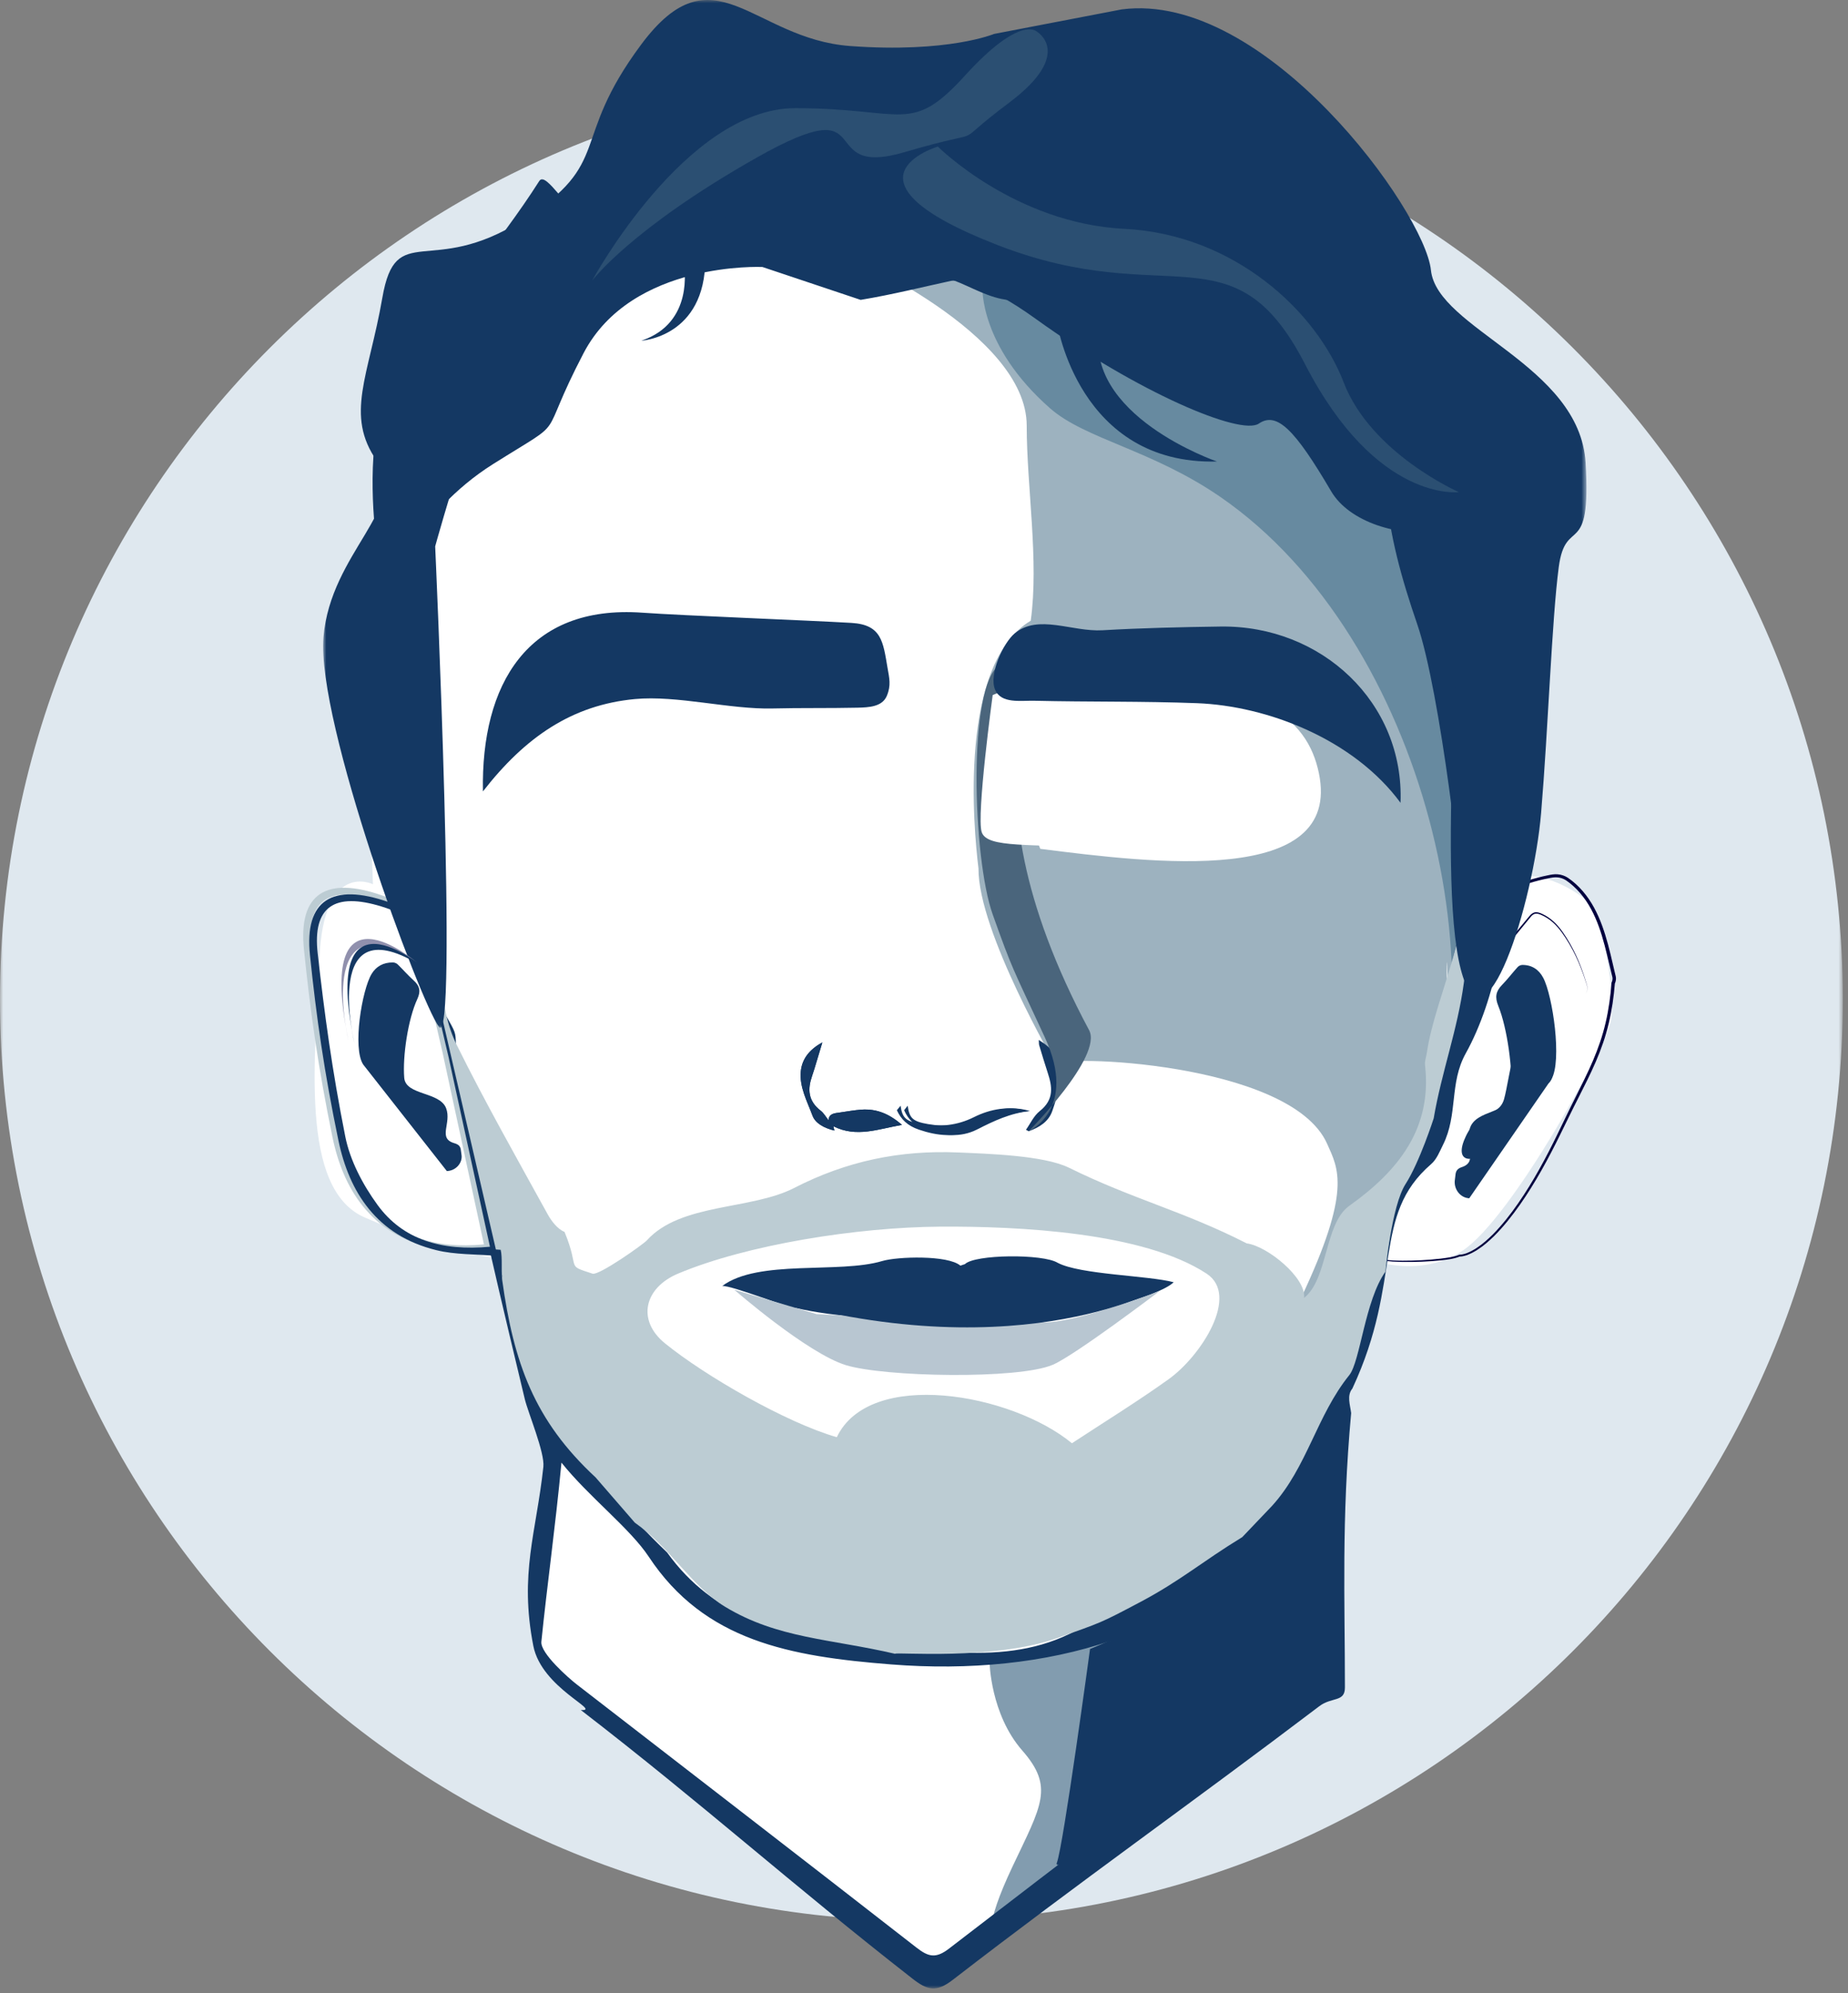
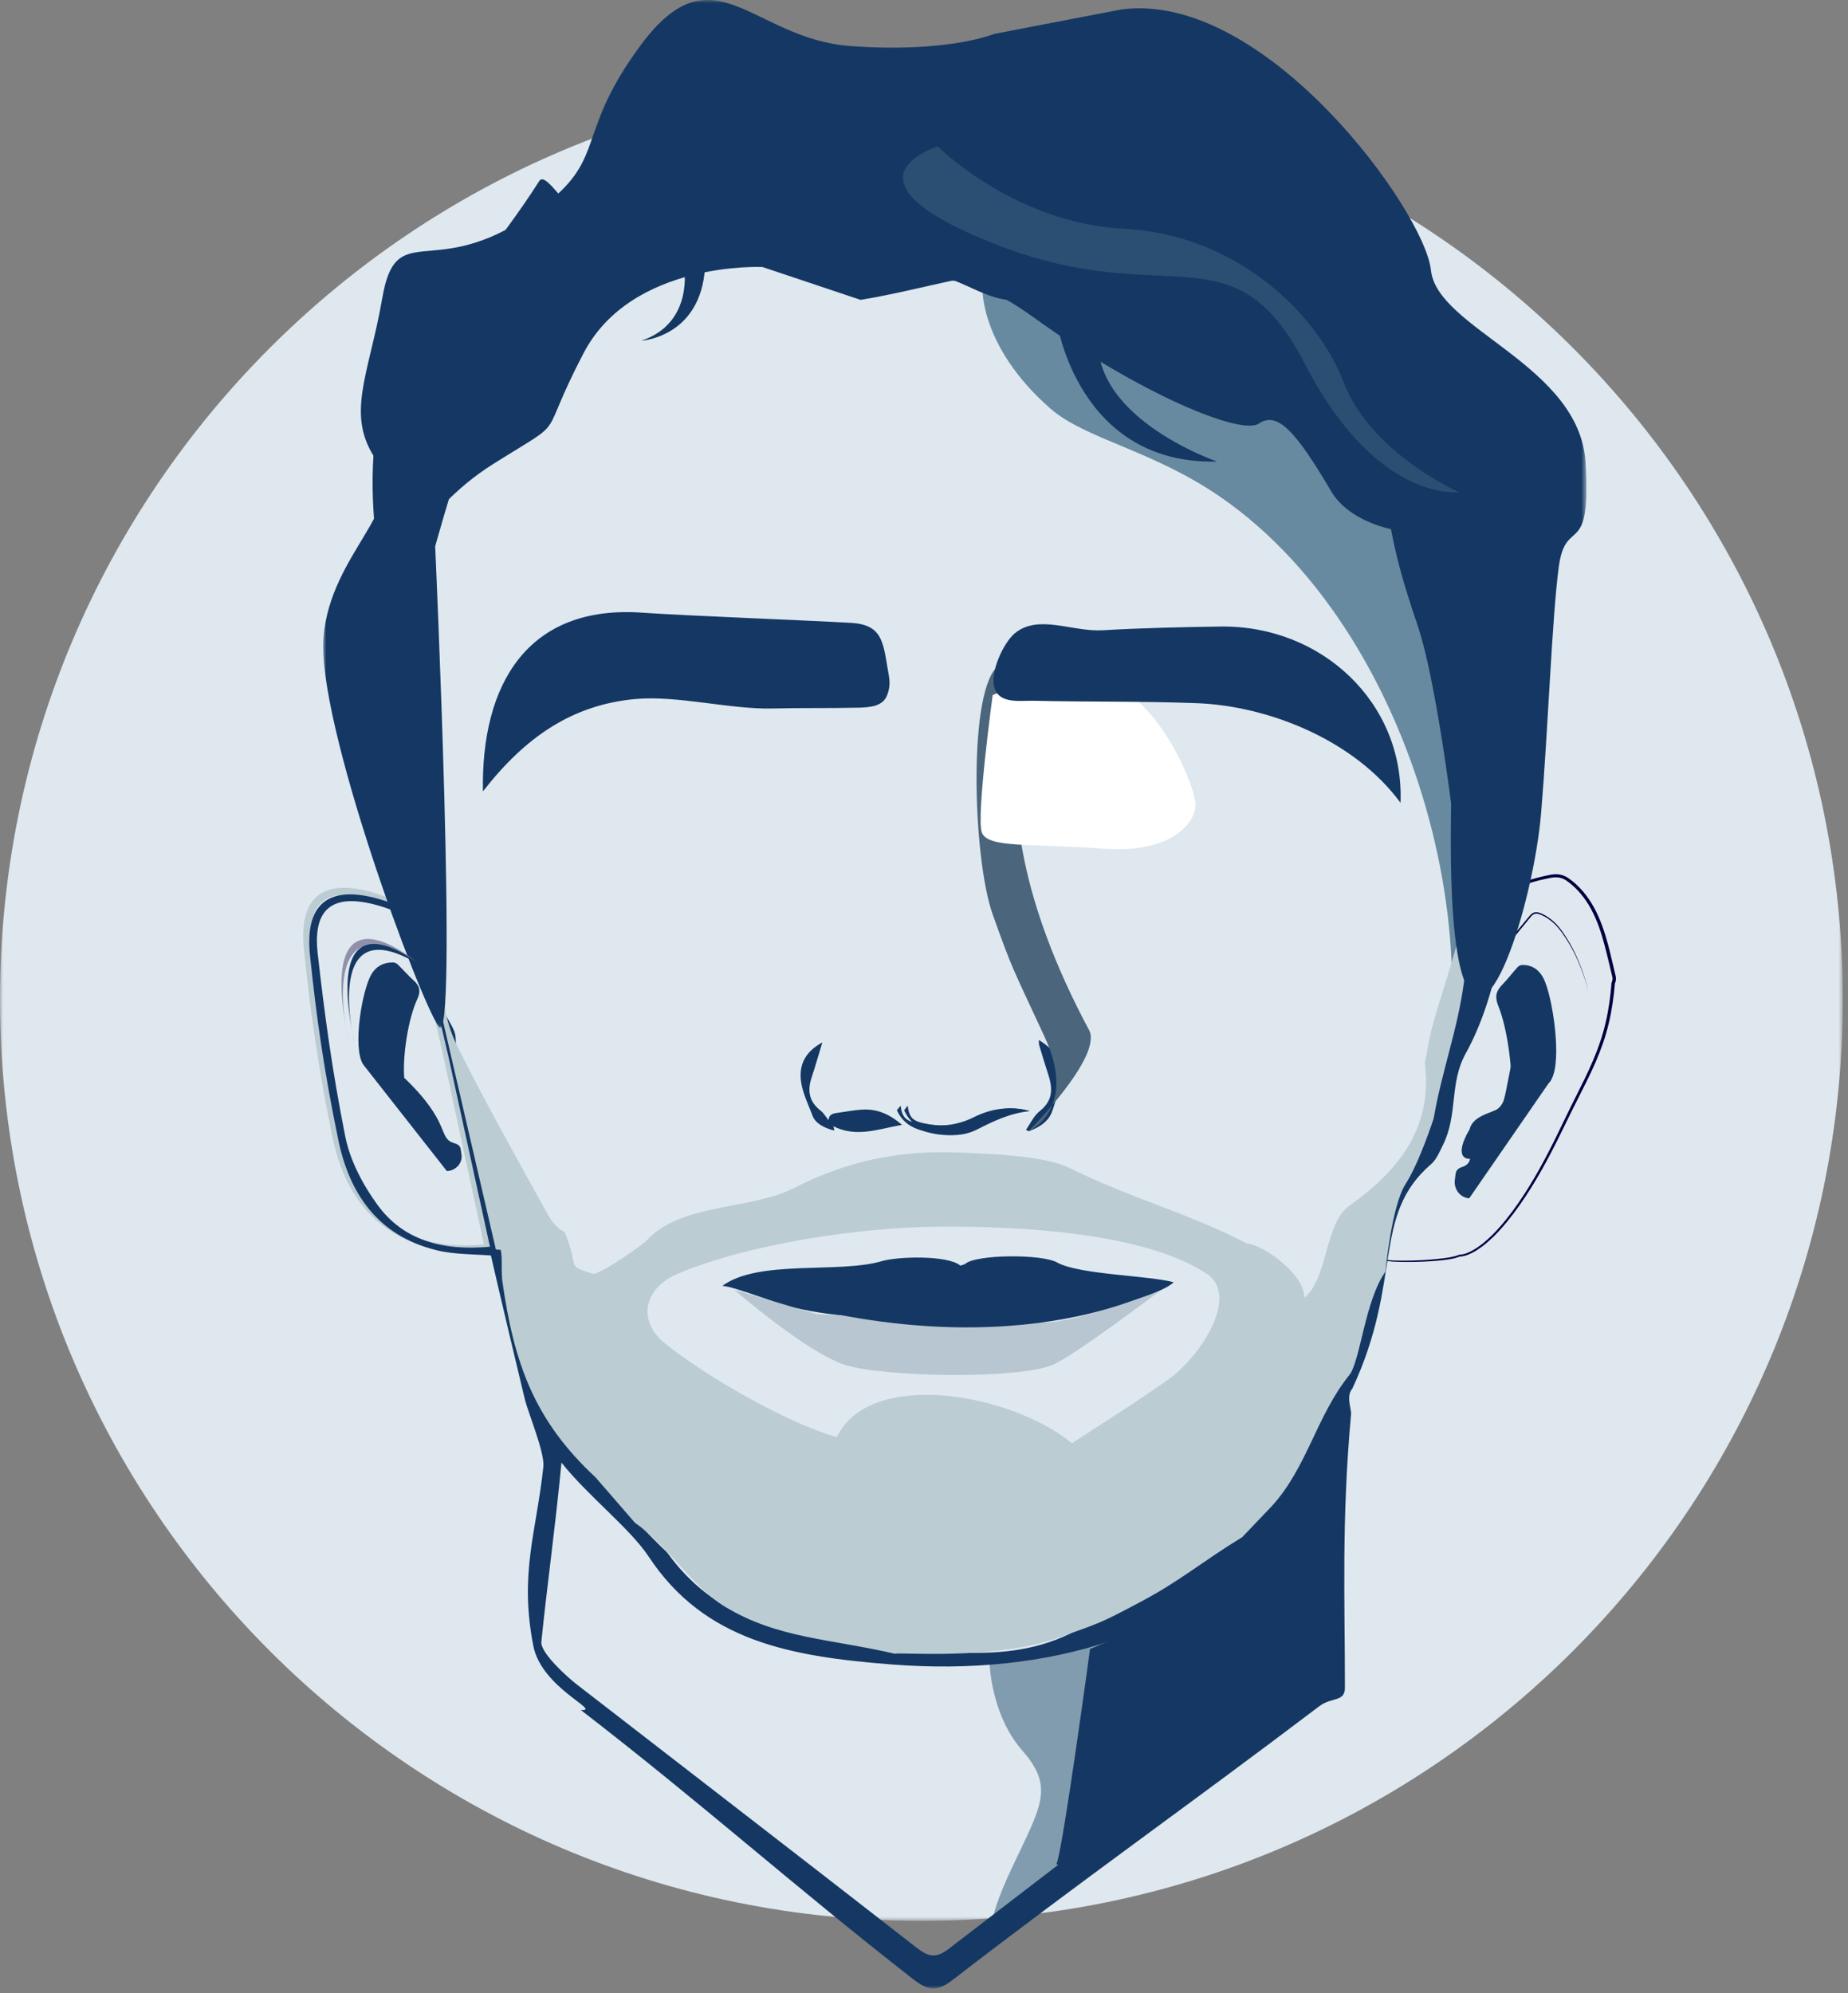
<svg xmlns="http://www.w3.org/2000/svg" xmlns:xlink="http://www.w3.org/1999/xlink" width="293px" height="316px" viewBox="0 0 293 316" version="1.1">
  <rect x="0" y="0" width="293" height="316" fill="#808080" stroke="none" />
  <title>Group 73</title>
  <defs>
    <polygon id="path-1" points="0 0 292.173 0 292.173 292.172 0 292.172" />
    <polygon id="path-3" points="1.42108547e-14 0 179.991 0 179.991 301.011 1.42108547e-14 301.011" />
    <polygon id="path-5" points="2.13162821e-14 0 200.297 0 200.297 162.934 2.13162821e-14 162.934" />
  </defs>
  <g id="Webdesign" stroke="none" stroke-width="1" fill="none" fill-rule="evenodd">
    <g id="Group-73">
      <g id="Group-3" transform="translate(0, 12.368)">
        <mask id="mask-2" fill="white">
          <use xlink:href="#path-1" />
        </mask>
        <g id="Clip-2" />
        <path d="M292.173,146.086 C292.173,226.767 226.768,292.172 146.087,292.172 C65.405,292.172 -0,226.767 -0,146.086 C-0,65.405 65.405,0 146.087,0 C226.768,0 292.173,65.405 292.173,146.086" id="Fill-1" fill="#DFE8EF" mask="url(#mask-2)" />
      </g>
-       <path d="M160.869,27.367 C160.869,27.367 111.304,35.846 102.174,39.758 C93.043,43.672 83.261,51.498 77.391,59.977 C71.521,68.454 57.826,86.716 57.826,95.846 C57.826,104.975 59.13,140.194 59.13,140.194 C59.13,140.194 51.304,136.28 50.652,151.933 C50,167.584 47.391,188.453 57.826,193.019 C68.261,197.584 78.695,199.541 78.695,199.541 L87.174,228.888 L84.565,254.323 C84.565,254.323 83.261,262.149 90.434,267.366 C97.608,272.584 147.173,311.714 147.173,311.714 C147.173,311.714 175.217,294.106 177.173,292.801 C179.13,291.498 211.086,241.931 211.086,241.931 C211.086,241.931 213.695,224.323 213.695,216.498 C213.695,208.672 214.999,198.888 214.999,198.888 C214.999,198.888 224.13,203.453 231.956,198.237 C239.782,193.019 254.782,165.627 255.434,161.714 C256.086,157.802 254.13,146.062 252.825,144.107 C251.521,142.149 246.303,138.888 242.39,138.888 C238.477,138.888 239.13,96.498 237.173,89.975 C235.217,83.454 211.086,31.28 208.478,29.977 C205.869,28.672 160.869,27.367 160.869,27.367" id="Fill-4" fill="#FFFFFF" />
      <g id="Group-72" transform="translate(48.074, 0)">
-         <path d="M116.862,134.577 C111.409,121.135 117.341,112.645 120.287,107.971 C152.023,106.108 159.267,114.088 161.031,122.561 C164.793,140.629 134.668,136.833 116.862,134.577 M187.84,105.9 C188.828,93.329 172.756,62.492 172.756,55.136 C172.756,47.779 86.048,40.422 86.048,40.422 C86.048,40.422 114.711,52.769 114.711,67.481 C114.711,77.162 116.673,88.924 115.348,98.412 C103.877,105.263 106.271,131.256 107.064,137.685 C106.993,147.684 119.332,168.832 119.332,168.832 C119.082,167.105 156.551,168.245 162.346,181.343 C164.1,185.308 166.29,188.667 158.206,205.794 C155.59,211.335 182.262,181.168 181.626,160.387 C180.877,135.898 181.279,177.734 183.803,166.012 C194.85,114.691 186.851,118.471 187.84,105.9" id="Fill-6" fill="#9DB2BF" />
        <path d="M107.696,45.564 C107.696,45.564 107.191,54.853 118.401,64.72 C123.991,69.64 134.57,71.305 145.444,78.805 C178.121,101.341 190.673,157.155 176.228,184.743 C161.782,212.33 199.342,149.23 191.455,114.299 C183.567,79.368 173.05,56.832 164.036,52.325 C155.022,47.818 107.696,45.564 107.696,45.564" id="Fill-8" fill="#678AA0" />
        <path d="M172.863,188.588 L171.346,199.752 L171.289,199.665 C172.267,199.852 173.29,199.859 174.297,199.871 C175.308,199.874 176.32,199.846 177.33,199.792 C178.34,199.736 179.348,199.657 180.351,199.542 C181.341,199.417 182.381,199.303 183.264,198.935 L183.302,198.919 L183.348,198.919 C183.57,198.918 183.839,198.875 184.081,198.803 L184.452,198.688 L184.811,198.534 C185.055,198.441 185.28,198.304 185.51,198.178 C185.744,198.059 185.963,197.913 186.178,197.76 C187.06,197.183 187.843,196.46 188.601,195.722 C190.09,194.212 191.408,192.535 192.62,190.786 C195.048,187.29 197.065,183.518 198.924,179.685 C199.861,177.775 200.774,175.833 201.739,173.93 C202.695,172.022 203.655,170.118 204.487,168.162 C205.319,166.209 206.022,164.202 206.497,162.136 C206.98,160.071 207.27,157.964 207.43,155.847 L207.434,155.798 L207.456,155.751 C207.546,155.559 207.599,155.327 207.596,155.118 C207.599,154.939 207.502,154.667 207.449,154.416 L207.087,152.899 C206.847,151.889 206.604,150.883 206.341,149.885 C205.813,147.891 205.164,145.923 204.189,144.123 C203.224,142.332 201.884,140.703 200.22,139.566 C199.81,139.305 199.352,139.139 198.872,139.101 C198.389,139.054 197.91,139.144 197.397,139.251 C196.388,139.452 195.388,139.708 194.402,140.008 C192.429,140.611 190.509,141.389 188.627,142.25 C187.685,142.679 186.751,143.13 185.821,143.588 C185.715,143.641 185.563,143.712 185.497,143.75 C185.433,143.792 185.362,143.879 185.31,143.97 C185.256,144.064 185.215,144.171 185.198,144.264 L185.158,144.639 L184.999,146.189 L183.735,158.583 L183.427,158.457 L194.412,145.242 C194.638,144.96 194.958,144.677 195.367,144.635 C195.769,144.594 196.13,144.752 196.453,144.899 C197.115,145.202 197.722,145.618 198.255,146.106 C199.327,147.09 200.1,148.325 200.824,149.559 C201.537,150.804 202.137,152.112 202.64,153.454 C202.891,154.125 203.12,154.804 203.329,155.489 C203.423,155.834 203.56,156.168 203.603,156.528 C203.62,156.887 203.536,157.251 203.354,157.56 C203.532,157.249 203.61,156.883 203.588,156.529 C203.541,156.178 203.399,155.84 203.301,155.499 C203.082,154.816 202.845,154.142 202.584,153.476 C202.064,152.143 201.447,150.847 200.721,149.618 C199.984,148.399 199.196,147.185 198.136,146.238 C197.607,145.768 197.013,145.373 196.368,145.088 C196.046,144.946 195.714,144.815 195.393,144.856 C195.072,144.893 194.809,145.121 194.596,145.393 L183.698,158.674 L183.334,159.118 L183.389,158.548 L184.594,146.145 L184.746,144.595 L184.787,144.196 C184.816,144.035 184.872,143.895 184.946,143.763 C185.023,143.632 185.111,143.506 185.263,143.4 C185.422,143.308 185.507,143.274 185.633,143.209 C186.564,142.745 187.499,142.29 188.444,141.852 C190.333,140.978 192.267,140.183 194.265,139.562 C195.263,139.254 196.276,138.988 197.302,138.78 C197.803,138.673 198.356,138.561 198.913,138.614 C199.471,138.655 200.018,138.851 200.484,139.145 C202.263,140.349 203.638,142.022 204.651,143.87 C205.665,145.722 206.334,147.728 206.878,149.74 C207.152,150.748 207.389,151.762 207.624,152.774 L207.979,154.288 C208.027,154.546 208.127,154.767 208.138,155.111 C208.137,155.421 208.07,155.707 207.941,155.983 L207.966,155.888 C207.794,158.026 207.491,160.161 206.991,162.252 C206.498,164.347 205.775,166.382 204.926,168.351 C204.076,170.321 203.102,172.227 202.139,174.131 C201.163,176.032 200.251,177.951 199.298,179.869 C197.414,183.704 195.373,187.481 192.912,190.99 C191.683,192.744 190.346,194.429 188.83,195.953 C188.057,196.698 187.259,197.428 186.35,198.018 C186.129,198.174 185.903,198.321 185.66,198.445 C185.421,198.575 185.189,198.714 184.932,198.81 L184.554,198.97 L184.16,199.09 C183.891,199.166 183.628,199.218 183.317,199.213 L183.401,199.196 C182.404,199.605 181.393,199.692 180.382,199.82 C179.37,199.923 178.356,199.988 177.341,200.03 C176.326,200.071 175.311,200.084 174.295,200.069 C173.28,200.042 172.263,200.024 171.251,199.815 L171.182,199.802 L171.193,199.727 L172.863,188.588 Z" id="Fill-10" fill="#00003F" />
        <path d="M159.286,231.465 C159.286,231.465 161.689,253.906 161.689,258.246 C161.689,262.586 162.703,264.515 161.182,266.925 C159.66,269.336 143.43,281.391 140.387,284.284 C137.343,287.178 112.729,306.017 110.701,306.981 C108.672,307.945 107.926,305.501 112.491,295.857 C117.056,286.213 119.084,283.32 114.012,277.534 C108.94,271.747 108.816,263.485 108.816,263.485 C108.816,263.485 138.117,257.725 159.286,231.465" id="Fill-12" fill="#829CAF" />
        <g id="Group-16" transform="translate(10.575, 14.237)">
          <mask id="mask-4" fill="white">
            <use xlink:href="#path-3" />
          </mask>
          <g id="Clip-15" />
          <path d="M30.37,217.649 C29.402,227.903 28.089,237.105 27.184,246.04 C26.998,247.871 31.539,251.839 32.745,252.772 C50.709,266.676 68.706,280.545 86.617,294.505 C88.512,295.982 89.681,296.34 91.81,294.701 C110.798,280.08 129.891,265.573 148.973,251.055 C150.54,249.862 151.564,248.684 151.243,246.585 C149.626,236.017 153.836,223.294 152.251,212.269 C149.542,220.553 146.828,223.194 143.727,227.404 C130.748,245.029 107.339,251.588 82.656,249.643 C66.599,248.377 53.05,245.938 44.211,232.567 C41.24,228.073 34.679,223.046 30.37,217.649 M173.122,131.811 C173.48,127.51 169.71,95.354 166.047,84.709 C163.609,77.624 161.589,70.537 161.07,63.173 C159.775,44.779 152.492,31.067 135.472,33.574 C123.421,35.349 95.827,13.919 83.583,14.123 C66.871,19.742 37.525,28.914 22.882,33.932 C1.613,43.616 12.321,77.653 8.282,96.621 C9.09,104.749 9.767,112.23 9.001,119.115 C8.088,127.31 12.055,139.392 11.156,149.161 C9.188,142.073 10.395,129.337 7.906,122.241 C5.068,126.539 7.378,120.059 8.065,123.892 C7.848,141.74 11.411,149.807 16.031,161.362 C16.738,162.288 17.896,165.677 18.103,166.811 C19.83,176.258 21.299,190.08 24.855,198.973 C29.233,209.922 34.33,219.634 47.122,231.891 C54.515,242.183 65.281,245.179 78.344,246.359 C91.463,247.544 103.978,250.356 115.186,242.249 C120.775,238.206 130.159,233.712 134.422,228.451 C140.769,220.617 145.834,212.019 151.842,204.013 C159.421,193.914 155.435,179.153 165.653,170.505 C166.09,170.135 165.647,168.674 165.913,168.137 C167.899,164.109 168.302,158.458 167.944,153.439 M174.604,121.765 C172.793,121.887 172.872,125.122 172.752,127.141 M173.936,69.783 C173.547,70.675 173.43,70.992 173.274,71.293 C174.653,88.407 174.101,100.627 173.198,115.585 C173.142,116.521 175.906,117.212 177.091,117.721 C180.84,119.328 179.176,118.641 179.654,122.076 C180.926,131.219 178.516,144.178 173.738,152.78 C171.115,157.502 172.543,162.441 170.139,167.266 C169.607,168.333 169.144,169.558 168.252,170.327 C158.752,178.524 163.856,188.566 155.77,205.9 C154.854,207.019 155.423,208.499 155.576,209.799 C154.024,226.826 154.588,239.44 154.588,253.306 C154.588,255.669 152.509,254.763 150.533,256.262 C130.05,271.791 112.724,283.964 92.395,299.662 C89.803,301.663 88.381,301.301 86.042,299.475 C66.787,284.439 52.79,271.793 33.433,256.867 C36.925,257.097 27.224,253.442 25.909,246.7 C23.665,235.198 26.384,228.721 27.502,218.309 C27.744,216.057 25.074,209.736 24.555,207.569 C17.306,177.337 18.139,179.889 14.995,165.269 C12.118,145.635 15.443,152.817 11.251,145.351 C7.68,138.988 6.531,129.372 7.428,122.406 C7.876,118.925 -3.35,118.291 1.006,116.816 C2.679,116.25 3.602,114.088 3.432,112.876 C1.74,100.85 1.249,89.989 1.276,77.904 C1.282,74.958 2.312,71.036 1.062,68.285 C7.229,41.408 8.419,39.99 6.126,43.918 C12.192,33.529 20.374,24.654 26.847,14.468 C27.967,12.705 31.693,20.143 33.36,18.797 C60.849,-3.393 76.42,-2.451 113.692,4.021 C127.36,6.394 132.819,1.192 140.469,10.916 C142.09,12.977 147.455,15.742 150.024,16.827 C155.846,19.286 155.343,22.639 160.263,26.186 C172.226,34.81 171.674,36.347 174.437,49.558" id="Fill-14" fill="#143863" mask="url(#mask-4)" />
        </g>
        <path d="M106.252,29.744 C104.717,32.723 102.798,36.445 100.906,40.114 C104.978,37.87 107.197,33.1 106.252,29.744 M98.159,29.843 C97.322,32.055 96.706,35.3 94.838,38.189 C92.786,41.36 96.545,32.922 91.291,33.727 C101.726,35.107 100.34,37.395 98.159,29.843 M72.809,42.33 C72.809,42.33 52.097,41.345 44.45,55.992 C36.803,70.64 42.538,65.757 30.111,73.569 C17.684,81.381 12.904,94.075 12.904,94.075 C12.904,94.075 5.835,63.131 18.929,54.191 C22.182,51.97 24.488,44.179 27.044,41.321 C30.755,37.172 42.168,32.336 47.725,29.423 C54.793,25.718 58.137,22.426 67.055,20.78 C77.123,18.922 87.398,17.627 97.143,14.865 C108.096,11.761 123.037,14.543 127.624,22.874 C127.977,23.516 129.51,24.031 130.657,24.297 C137.847,25.963 141.828,29.607 141.417,34.542 C141.314,35.787 141.861,36.315 143.594,36.737 C147.539,37.698 149.099,39.594 148.981,42.364 C148.94,43.302 149.319,44.384 150.052,45.179 C154.409,49.899 157.906,54.927 158.497,60.427 L153.336,56.921 C151.827,51.299 142.68,50.036 134.393,48.205 C133.172,47.935 131.784,47.941 130.471,47.922 C124.278,47.836 118.01,48.138 111.92,47.577 C108.763,47.286 105.921,45.49 103.113,44.44 C98.462,45.438 93.498,46.696 88.38,47.543" id="Fill-17" fill="#143863" />
        <path d="M38.114,48.132 C38.114,48.132 36.001,58.094 35.255,56.334 C34.509,54.573 32.793,60.26 32.793,60.26 L28.85,58.12 L30.064,66.781 L26.149,61.404 C26.149,61.404 23.402,65.545 26.617,68.305 C26.617,68.305 22.591,66.287 22.419,64.273 C22.248,62.258 22.256,64.693 22.256,64.693 C22.256,64.693 22.351,68.135 24.75,70.419 C24.75,70.419 20.371,68.453 19.741,67.129 C19.112,65.805 23.699,58.76 23.699,58.76 L33.67,51.948 L36.26,52.023 L38.114,48.132 Z" id="Fill-19" fill="#143863" />
        <path d="M163.862,222.443 C163.862,222.443 160.118,246.899 124.749,261.437 C124.749,261.437 120.505,292.76 119.491,295.318 C118.477,297.875 137.361,285.012 142.433,281.175 C147.505,277.339 162.508,267.89 162.508,267.89 L163.862,222.443 Z" id="Fill-21" fill="#143863" />
        <path d="M75.04,33.955 C75.04,33.955 76.866,37.562 88.38,43.082 C99.894,48.602 99.894,38.837 116.145,50.555 C132.396,62.273 148.646,69.108 151.514,67.155 C154.382,65.202 157.25,68.132 162.985,77.897 C168.721,87.661 194.531,87.661 190.707,70.085 C186.884,52.508 154.382,14.425 119.013,18.331 C83.643,22.237 75.04,33.955 75.04,33.955" id="Fill-23" fill="#143863" />
        <path d="M20.814,161.352 C19.975,157.487 18.759,153.863 18.499,150.177 C18.183,145.689 15.409,143.935 11.5,142.711 C4.022,140.369 0.5,142.696 1.337,150.208 C2.427,159.994 3.604,168.852 5.714,179.602 C6.468,183.44 8.47,187.298 10.812,190.559 C14.863,196.196 20.997,197.998 28.653,197.289 C26.406,186.868 24.242,176.839 22.081,166.819 M84.6,227.854 C89.811,216.92 112.244,220.875 121.881,228.814 C126.915,225.501 132.203,222.252 137.217,218.658 C142.362,214.97 148.521,205.393 143.23,201.922 C133.237,195.368 113.457,194.397 101.007,194.474 C87.892,194.556 70.39,197.311 59.427,201.922 C54.083,204.17 52.836,209.301 57.356,212.972 C63.77,218.182 76.652,225.577 84.6,227.854 M22.202,155.668 C22.051,158.99 22.857,162.667 24.349,165.682 C28.844,174.766 33.861,183.619 38.763,192.517 C39.366,193.611 40.318,194.849 41.435,195.314 C43.973,201.45 41.488,200.497 45.884,201.93 C46.879,202.254 53.919,197.28 54.488,196.649 C59.847,190.707 70.994,191.861 77.834,188.344 C86.073,184.109 94.549,182.305 103.892,182.715 C108.416,182.913 117.424,183.166 121.403,185.127 C131.645,190.176 139.435,191.949 149.603,197.129 C152.862,197.547 159.074,202.611 158.684,205.77 C162.503,202.785 161.895,193.991 165.848,191.177 C173.734,185.566 179.01,178.813 177.862,168.865 C177.789,168.238 178.055,167.578 178.148,166.931 C179.469,157.714 186.27,145.741 183.195,136.639 L182.622,137.119 C184.653,133.131 186.565,128.365 184.972,135.655 C188.315,135.043 188.883,137.653 192.045,137.473 C196.887,137.197 184.925,140.201 184.972,144.807 C185.009,148.445 184.503,152.24 184.016,155.851 C183.009,163.32 180.51,169.877 179.236,177.309 C179.236,177.309 177.006,184.251 174.775,187.722 C172.545,191.193 171.589,201.607 171.589,201.607 C168.335,206.172 167.591,215.861 165.853,218.016 C160.676,224.437 159.183,232.597 153.621,238.729 L148.886,243.697 C142.442,247.632 139.132,250.59 132.715,253.989 C126.261,257.408 126.563,257.202 119.65,259.669 C109.454,263.309 93.837,261.869 93.84,262.194 C83.564,259.804 75.209,259.778 66.891,254.738 C61.596,251.53 58.115,245.279 52.576,241.402 L46.362,234.233 C36.605,225.184 33.388,216.082 31.546,202.926 C31.368,201.656 31.612,199.322 31.307,198.146 C27.93,197.847 23.122,198.584 20.131,197.834 C10.706,195.468 6.336,188.537 4.628,180.235 C2.39,169.354 1.124,160.425 0.114,150.479 C-0.785,141.636 3.67,138.864 12.564,141.983 C13.959,142.473 15.328,143.027 17.151,143.719 C17.018,142.931 17.079,142.419 16.853,142.078" id="Fill-25" fill="#BCCCD3" />
        <g id="Group-29" transform="translate(3.16, 0)">
          <mask id="mask-6" fill="white">
            <use xlink:href="#path-5" />
          </mask>
          <g id="Clip-28" />
          <path d="M106.364,5.381 C106.364,5.381 99.092,8.44 83.562,7.297 C68.033,6.155 61.917,-8.391 50.417,7.071 C38.917,22.533 46.147,25.691 31.582,34.916 C17.017,44.141 11.544,34.779 9.388,47.197 C7.231,59.615 3.404,65.805 8.533,73.093 C13.662,80.38 1.183,87.547 0.056,101.008 C-1.072,114.469 15.269,158.613 18.348,162.778 C21.428,166.943 17.763,86.624 17.763,86.624 C17.763,86.624 25.975,56.59 31.329,51.469 C36.683,46.347 42.962,37.066 65.77,34.113 C88.579,31.161 109.302,30.266 125.839,35.56 C142.376,40.853 138.24,39.788 153.727,47.147 C169.215,54.505 179.558,56.647 180.481,73.231 C181.404,89.814 176.341,138.128 180.378,153.696 C184.124,168.143 191.911,143.18 193.111,128.867 C194.238,115.406 194.812,98.194 195.905,89.913 C196.997,81.632 201.091,88.912 200.161,73.365 C199.231,57.818 176.611,52.16 175.639,42.829 C174.667,33.498 149.435,-1.464 126.627,1.488 L106.364,5.381 Z" id="Fill-27" fill="#143863" mask="url(#mask-6)" />
        </g>
        <path d="M104.913,200.417 C106.479,198.856 117.261,198.755 119.621,200.205 C123.195,202.09 133.949,202.209 138.012,203.285 C135.755,205.57 121.818,209.24 118.841,208.626 C105.38,208.306 90.614,210.255 78.187,207.387 C77.58,207.62 67.995,203.773 66.437,203.882 C72.146,199.61 84.958,201.97 91.792,199.927 C94.208,199.205 102.219,198.956 104.196,200.656" id="Fill-30" fill="#143863" />
        <path d="M81.413,208.343 C81.413,208.343 113.043,209.995 118.376,209.618 C123.708,209.24 135.742,204.718 135.742,204.718 C135.742,204.718 122.359,214.875 118.839,216.375 C113.366,218.708 92.166,218.318 86.033,216.429 C79.901,214.539 68.349,204.479 68.349,204.479 L81.413,208.343 Z" id="Fill-32" fill="#B8C6D1" />
        <path d="M66.078,203.285 C66.078,203.285 73.008,206.153 91.649,207.587 C109.743,208.979 127.629,207.564 134.521,204.897 C134.521,204.897 109.078,218.39 66.078,203.285" id="Fill-34" fill="#143863" />
        <path d="M28.495,125.471 C28.174,108.499 35.57,95.844 53.748,97.135 C60.431,97.609 80.23,98.359 86.925,98.755 C91.726,99.038 91.938,101.755 92.644,105.885 C92.921,107.501 93.243,108.635 92.528,110.331 C91.799,112.061 89.688,112.156 87.868,112.198 C83.379,112.299 78.888,112.213 74.399,112.323 C67.666,112.489 59.271,110.201 52.586,110.831 C42.624,111.77 35.208,116.844 28.495,125.471" id="Fill-36" fill="#143863" />
        <path d="M116.626,164.875 C116.657,165.316 116.633,165.529 116.693,165.726 C117.127,167.166 117.559,168.606 118.029,170.039 C118.747,172.226 119.116,174.291 116.788,176.146 C115.806,176.928 115.311,178.11 114.594,179.11 C114.736,179.191 114.877,179.271 115.018,179.351 C116.776,178.727 118.178,177.786 118.747,176.19 C119.1,175.201 119.405,174.196 119.632,173.183 C119.885,172.052 120.245,170.894 120.169,169.766 C120.036,167.79 118.804,166.219 116.626,164.875 M94.123,176.015 C94.802,177.488 95.837,178.489 97.61,179.092 C100.511,180.079 103.452,180.418 106.241,179.06 C108.994,177.718 111.743,176.469 115.005,176.146 C111.907,175.276 108.96,175.805 106.339,177.116 C103.696,178.438 101.012,178.697 98.086,178.213 C95.617,177.804 94.988,177.323 94.713,175.3 M94.941,178.34 C93.025,176.688 91.041,175.735 88.448,175.927 C87.3,176.012 86.166,176.226 85.026,176.386 C84.208,176.5 83.325,176.545 83.298,177.604 C82.804,176.994 82.525,176.46 82.049,176.094 C80.006,174.519 79.974,172.646 80.667,170.635 C80.806,170.231 80.937,169.826 81.06,169.419 C81.48,168.036 81.895,166.652 82.311,165.268 C80.221,166.395 79.087,167.914 78.895,169.842 C78.648,172.329 79.898,174.59 80.751,176.883 C81.194,178.073 82.554,178.84 84.217,179.239 C84.15,178.95 84.114,178.792 84.059,178.558 C87.728,180.399 91.159,178.989 94.941,178.34" id="Fill-38" fill="#143863" />
-         <path d="M90.593,177.729 C89.104,176.65 85.878,176.395 84.69,177.263 C85.82,177.901 86.05,177.919 90.593,177.729 M94.941,178.34 C91.16,178.989 87.728,180.399 84.06,178.558 C84.114,178.792 84.151,178.95 84.218,179.239 C82.554,178.84 81.194,178.073 80.752,176.883 C79.898,174.59 78.648,172.329 78.896,169.842 C79.088,167.914 80.222,166.395 82.312,165.268 C81.895,166.652 81.48,168.036 81.061,169.419 C80.937,169.826 80.807,170.232 80.668,170.635 C79.975,172.646 80.006,174.519 82.05,176.094 C82.526,176.46 82.805,176.994 83.299,177.605 C83.325,176.545 84.208,176.5 85.027,176.386 C86.167,176.226 87.301,176.013 88.449,175.927 C91.041,175.735 93.026,176.688 94.941,178.34" id="Fill-40" fill="#143863" />
        <path d="M95.84,175.3 C96.103,177.323 96.704,177.805 99.064,178.213 C101.86,178.697 104.425,178.438 106.952,177.116 C109.457,175.806 112.273,175.276 115.234,176.146 C112.117,176.47 109.49,177.719 106.858,179.06 C104.192,180.418 101.382,180.079 98.609,179.092 C96.914,178.489 95.925,177.488 95.275,176.015" id="Fill-42" fill="#143863" />
        <path d="M90.593,177.729 C86.05,177.919 85.82,177.901 84.69,177.263 C85.878,176.395 89.104,176.65 90.593,177.729" id="Fill-44" fill="#143863" />
        <path d="M197.906,171.098 C199.614,168.195 198.109,157.854 196.602,155.017 C195.906,153.705 194.789,152.961 193.261,152.986 C193.018,152.99 192.714,153.137 192.549,153.319 C191.705,154.252 190.942,155.262 190.065,156.161 C189.085,157.164 188.916,158.097 189.478,159.475 C190.921,163.015 191.792,169.612 191.519,173.44 C191.294,176.586 185.984,175.866 184.99,178.834 C184.098,181.495 186.364,184.16 183.708,185.032 C182.974,185.274 182.74,185.654 182.685,186.311 C182.665,186.544 182.639,186.777 182.601,187.007 C182.364,188.458 183.413,189.91 184.875,189.975" id="Fill-46" fill="#143863" />
        <path d="M193.543,175.768 C193.543,175.768 191.425,179.684 188.306,182.165 C185.187,184.646 182.336,184.316 184.349,180.11 C186.362,175.903 189.528,177.162 190.383,174.291 C191.238,171.42 192.999,157.239 195.374,160.964 C197.75,164.689 199.026,170.651 197.446,171.708 C195.865,172.765 193.543,175.768 193.543,175.768" id="Fill-48" fill="#143863" />
        <path d="M18.003,152.581 C18.003,152.581 1.752,138.561 7.169,165.008 C7.169,165.008 1.752,142.066 18.003,152.581" id="Fill-50" fill="#9090AD" />
        <path d="M21.77,162.15 C20.931,158.331 19.715,154.75 19.455,151.108 C19.139,146.673 16.365,144.94 12.456,143.73 C4.978,141.416 1.456,143.716 2.293,151.139 C3.383,160.808 4.56,169.561 6.67,180.184 C7.424,183.975 9.426,187.788 11.768,191.01 C15.819,196.58 21.953,198.36 29.609,197.66 C27.362,187.363 25.198,177.453 23.037,167.552 M31.625,202.752 C31.448,201.496 30.995,200.275 30.689,199.114 C27.312,198.818 24.078,198.94 21.087,198.198 C11.662,195.861 7.292,189.012 5.584,180.808 C3.346,170.057 2.08,161.234 1.07,151.406 C0.171,142.668 4.626,139.929 13.52,143.011 C14.915,143.495 16.284,144.043 18.107,144.727 C17.974,143.948 18.035,143.442 17.809,143.105" id="Fill-52" fill="#143863" />
        <path d="M18.959,153.285 C18.959,153.285 2.708,139.566 8.125,165.445 C8.125,165.445 2.708,142.995 18.959,153.285" id="Fill-54" fill="#143863" />
        <path d="M122.359,109.484 C118.234,102.383 102.561,122.143 124.599,163.314 C126.82,167.464 115.019,179.351 115.019,179.351 C115.019,179.351 122.878,175.899 117.579,164.45 C112.28,153 112.504,153.897 109.317,144.975 C106.131,136.053 105.312,108.608 110.41,105.421 L122.359,109.484 Z" id="Fill-56" fill="#4A657C" />
        <path d="M119.528,51.198 C119.528,51.198 122.908,73.734 144.881,73.171 C144.881,73.171 123.472,65.846 126.289,51.761 L119.528,51.198 Z" id="Fill-58" fill="#143863" />
        <path d="M60.371,42.183 C60.371,42.183 62.061,51.197 53.61,54.014 C53.61,54.014 63.751,53.451 63.751,41.056 L60.371,42.183 Z" id="Fill-60" fill="#143863" />
-         <path d="M9.52,168.783 C7.783,166.187 9.314,156.94 10.846,154.404 C11.554,153.231 12.691,152.565 14.245,152.588 C14.492,152.591 14.801,152.723 14.968,152.885 C15.827,153.719 16.603,154.623 17.496,155.426 C18.492,156.323 18.664,157.158 18.092,158.39 C16.625,161.555 15.739,167.454 16.017,170.877 C16.245,173.69 21.646,173.047 22.658,175.7 C23.564,178.08 21.26,180.463 23.961,181.243 C24.708,181.459 24.945,181.799 25.002,182.387 C25.022,182.595 25.048,182.803 25.087,183.009 C25.328,184.306 24.261,185.605 22.774,185.663" id="Fill-62" fill="#143863" />
+         <path d="M9.52,168.783 C7.783,166.187 9.314,156.94 10.846,154.404 C11.554,153.231 12.691,152.565 14.245,152.588 C14.492,152.591 14.801,152.723 14.968,152.885 C15.827,153.719 16.603,154.623 17.496,155.426 C18.492,156.323 18.664,157.158 18.092,158.39 C16.625,161.555 15.739,167.454 16.017,170.877 C23.564,178.08 21.26,180.463 23.961,181.243 C24.708,181.459 24.945,181.799 25.002,182.387 C25.022,182.595 25.048,182.803 25.087,183.009 C25.328,184.306 24.261,185.605 22.774,185.663" id="Fill-62" fill="#143863" />
        <path d="M109.317,110.193 C109.317,110.193 120.618,105.297 128.446,108.615 C136.273,111.932 141.491,124.976 141.491,127.584 C141.491,130.193 138.013,135.41 126.708,134.541 C115.404,133.671 108.447,134.541 107.578,131.932 C106.708,129.323 109.317,110.193 109.317,110.193" id="Fill-64" fill="#FFFFFF" />
        <path d="M173.979,127.276 C166.56,117.199 152.88,111.91 141.691,111.483 C133.122,111.156 124.535,111.301 115.959,111.099 C113.729,111.046 110.646,111.611 109.693,109.336 C108.662,106.877 111.027,101.897 112.8,100.423 C116.56,97.296 121.876,100.205 126.751,99.922 C132.97,99.561 139.212,99.419 145.448,99.333 C161.459,99.111 174.597,111.41 173.979,127.276" id="Fill-66" fill="#143863" />
        <path d="M100.621,23.237 C100.621,23.237 83.23,28.454 110.186,38.889 C137.143,49.324 147.5,35.729 158.843,57.744 C170.186,79.759 183.229,78.019 183.229,78.019 C183.229,78.019 169.316,71.932 164.969,60.628 C160.621,49.324 147.577,37.15 130.186,36.28 C112.795,35.411 100.621,23.237 100.621,23.237" id="Fill-68" fill="#2B4F72" />
-         <path d="M116.273,4.976 C116.273,4.976 122.36,8.454 111.925,16.28 C101.49,24.106 110.186,19.759 95.404,24.106 C80.621,28.454 91.925,13.672 71.925,24.976 C51.925,36.28 45.793,44.512 45.793,44.512 C45.793,44.512 60.621,17.15 78.012,17.15 C95.404,17.15 96.273,21.498 104.969,11.933 C113.664,2.367 116.273,4.976 116.273,4.976" id="Fill-70" fill="#2B4F72" />
      </g>
    </g>
  </g>
</svg>